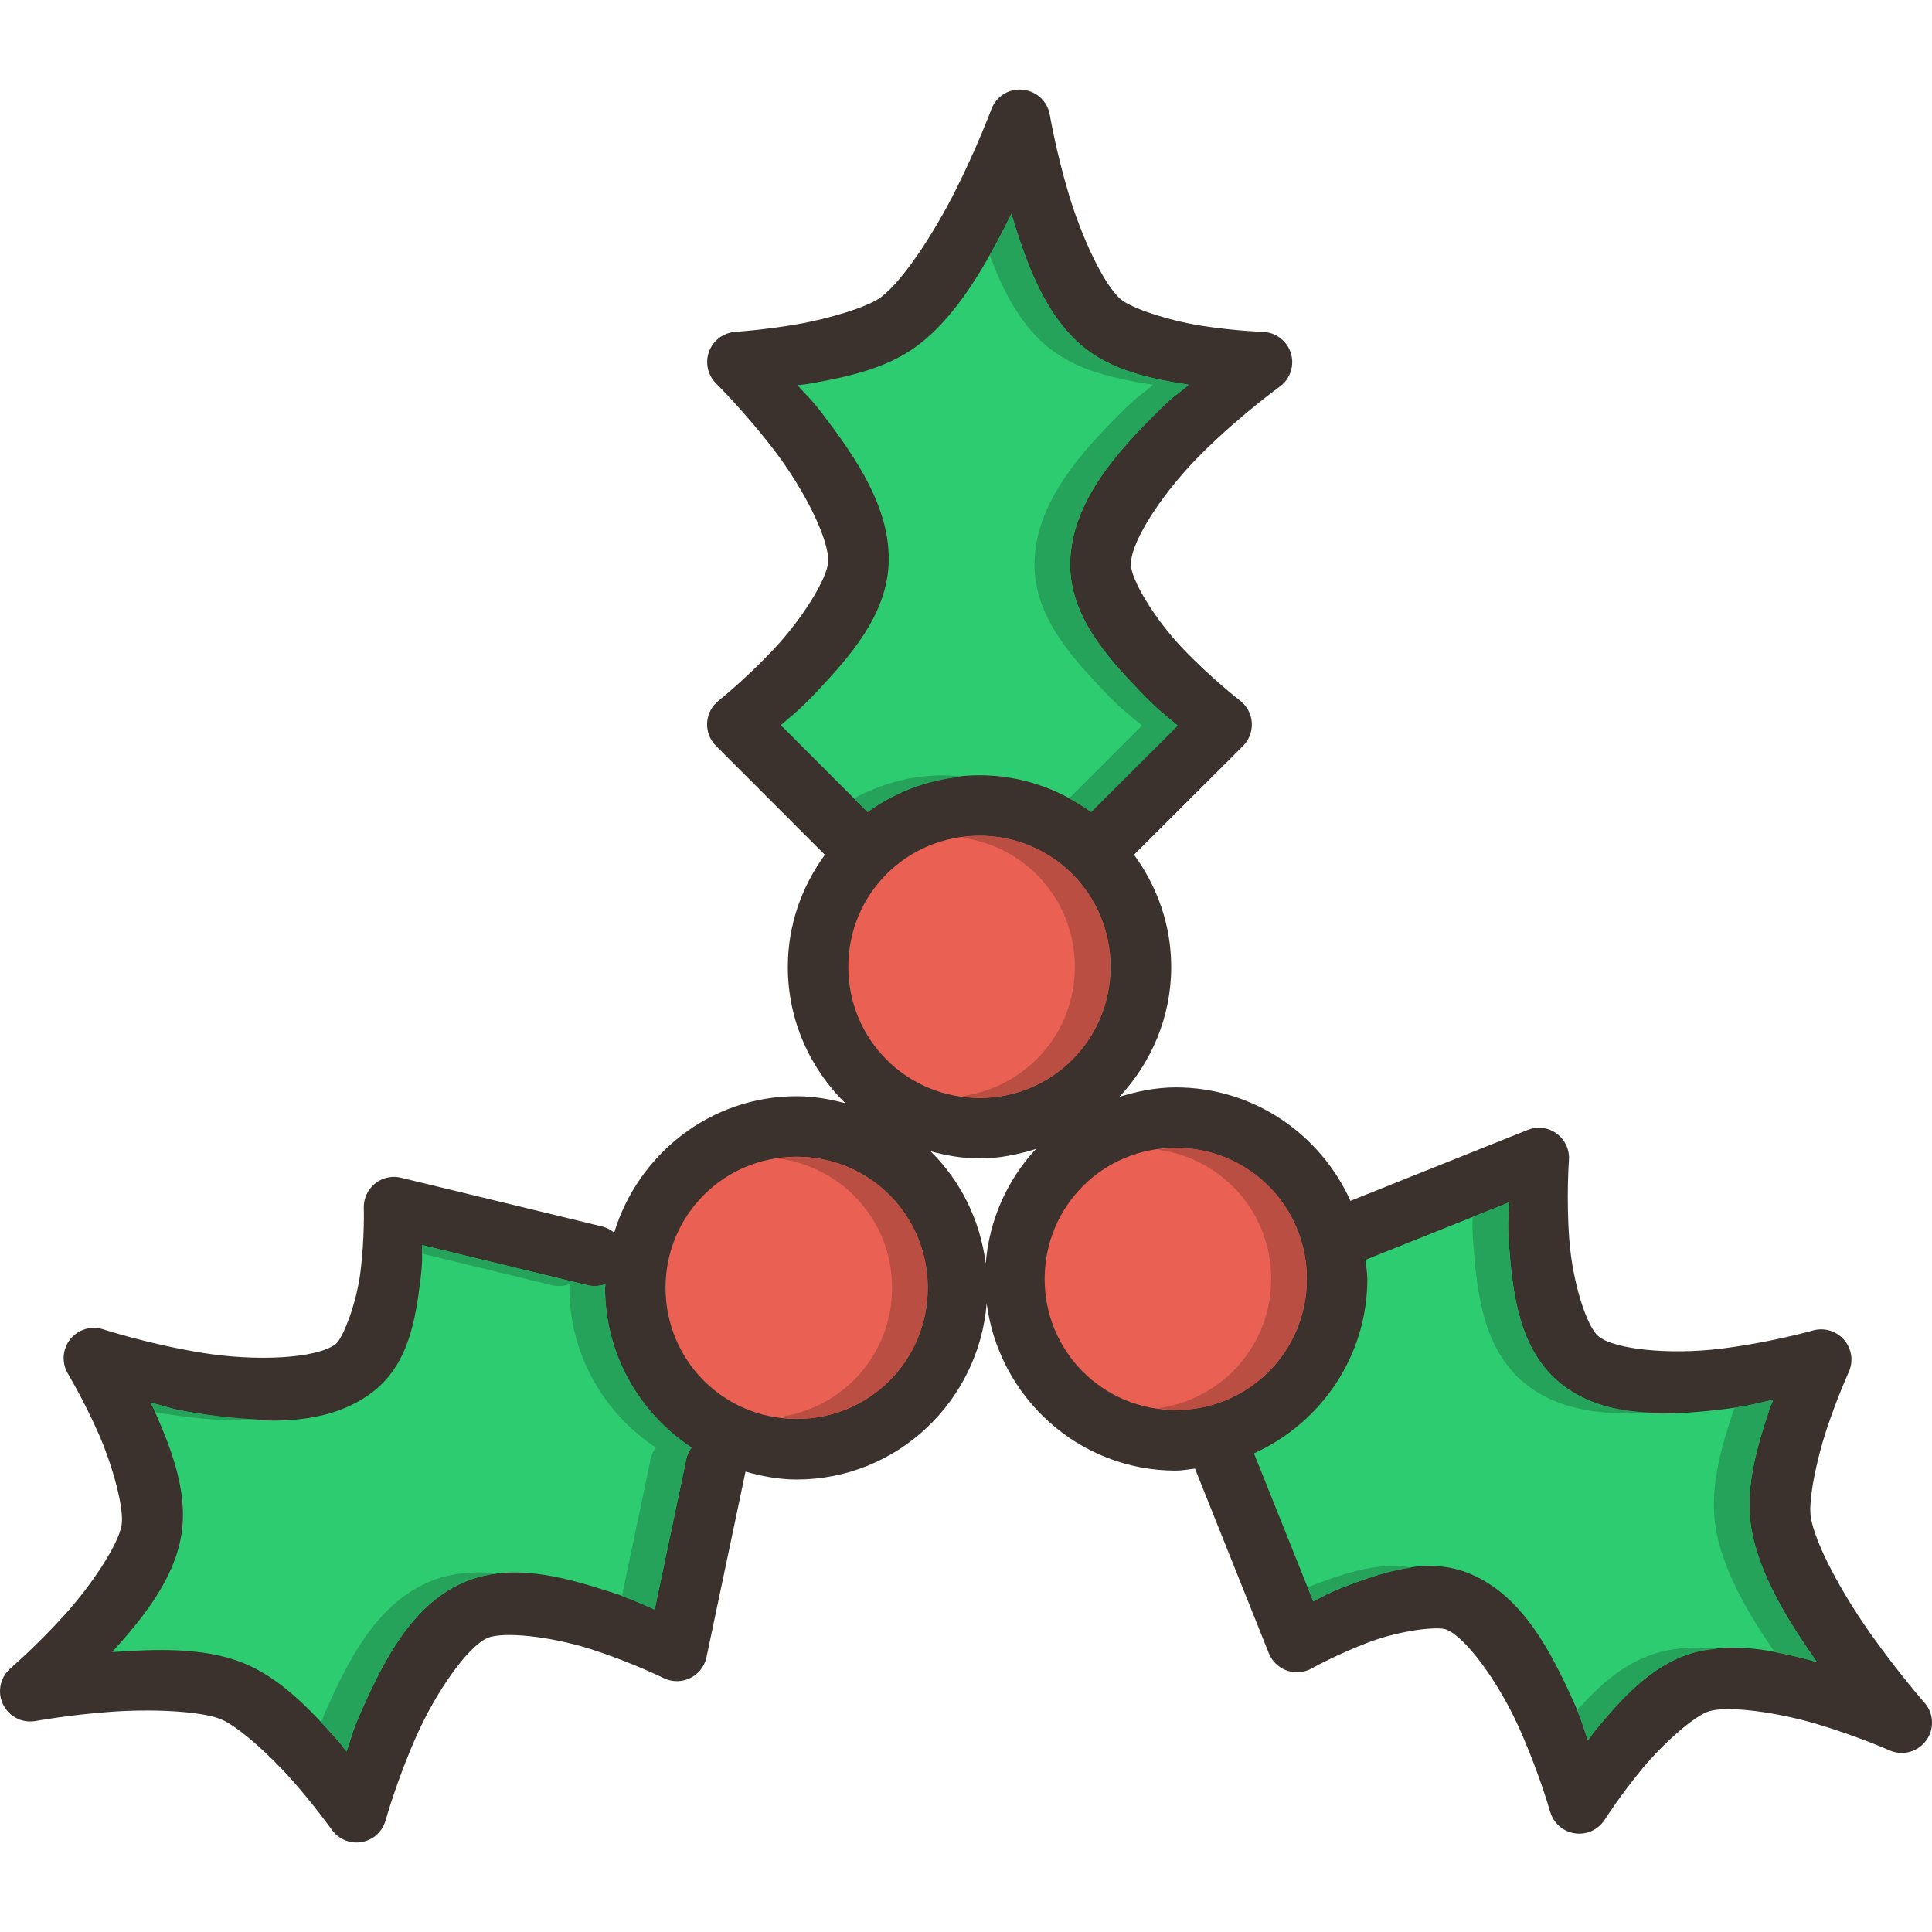
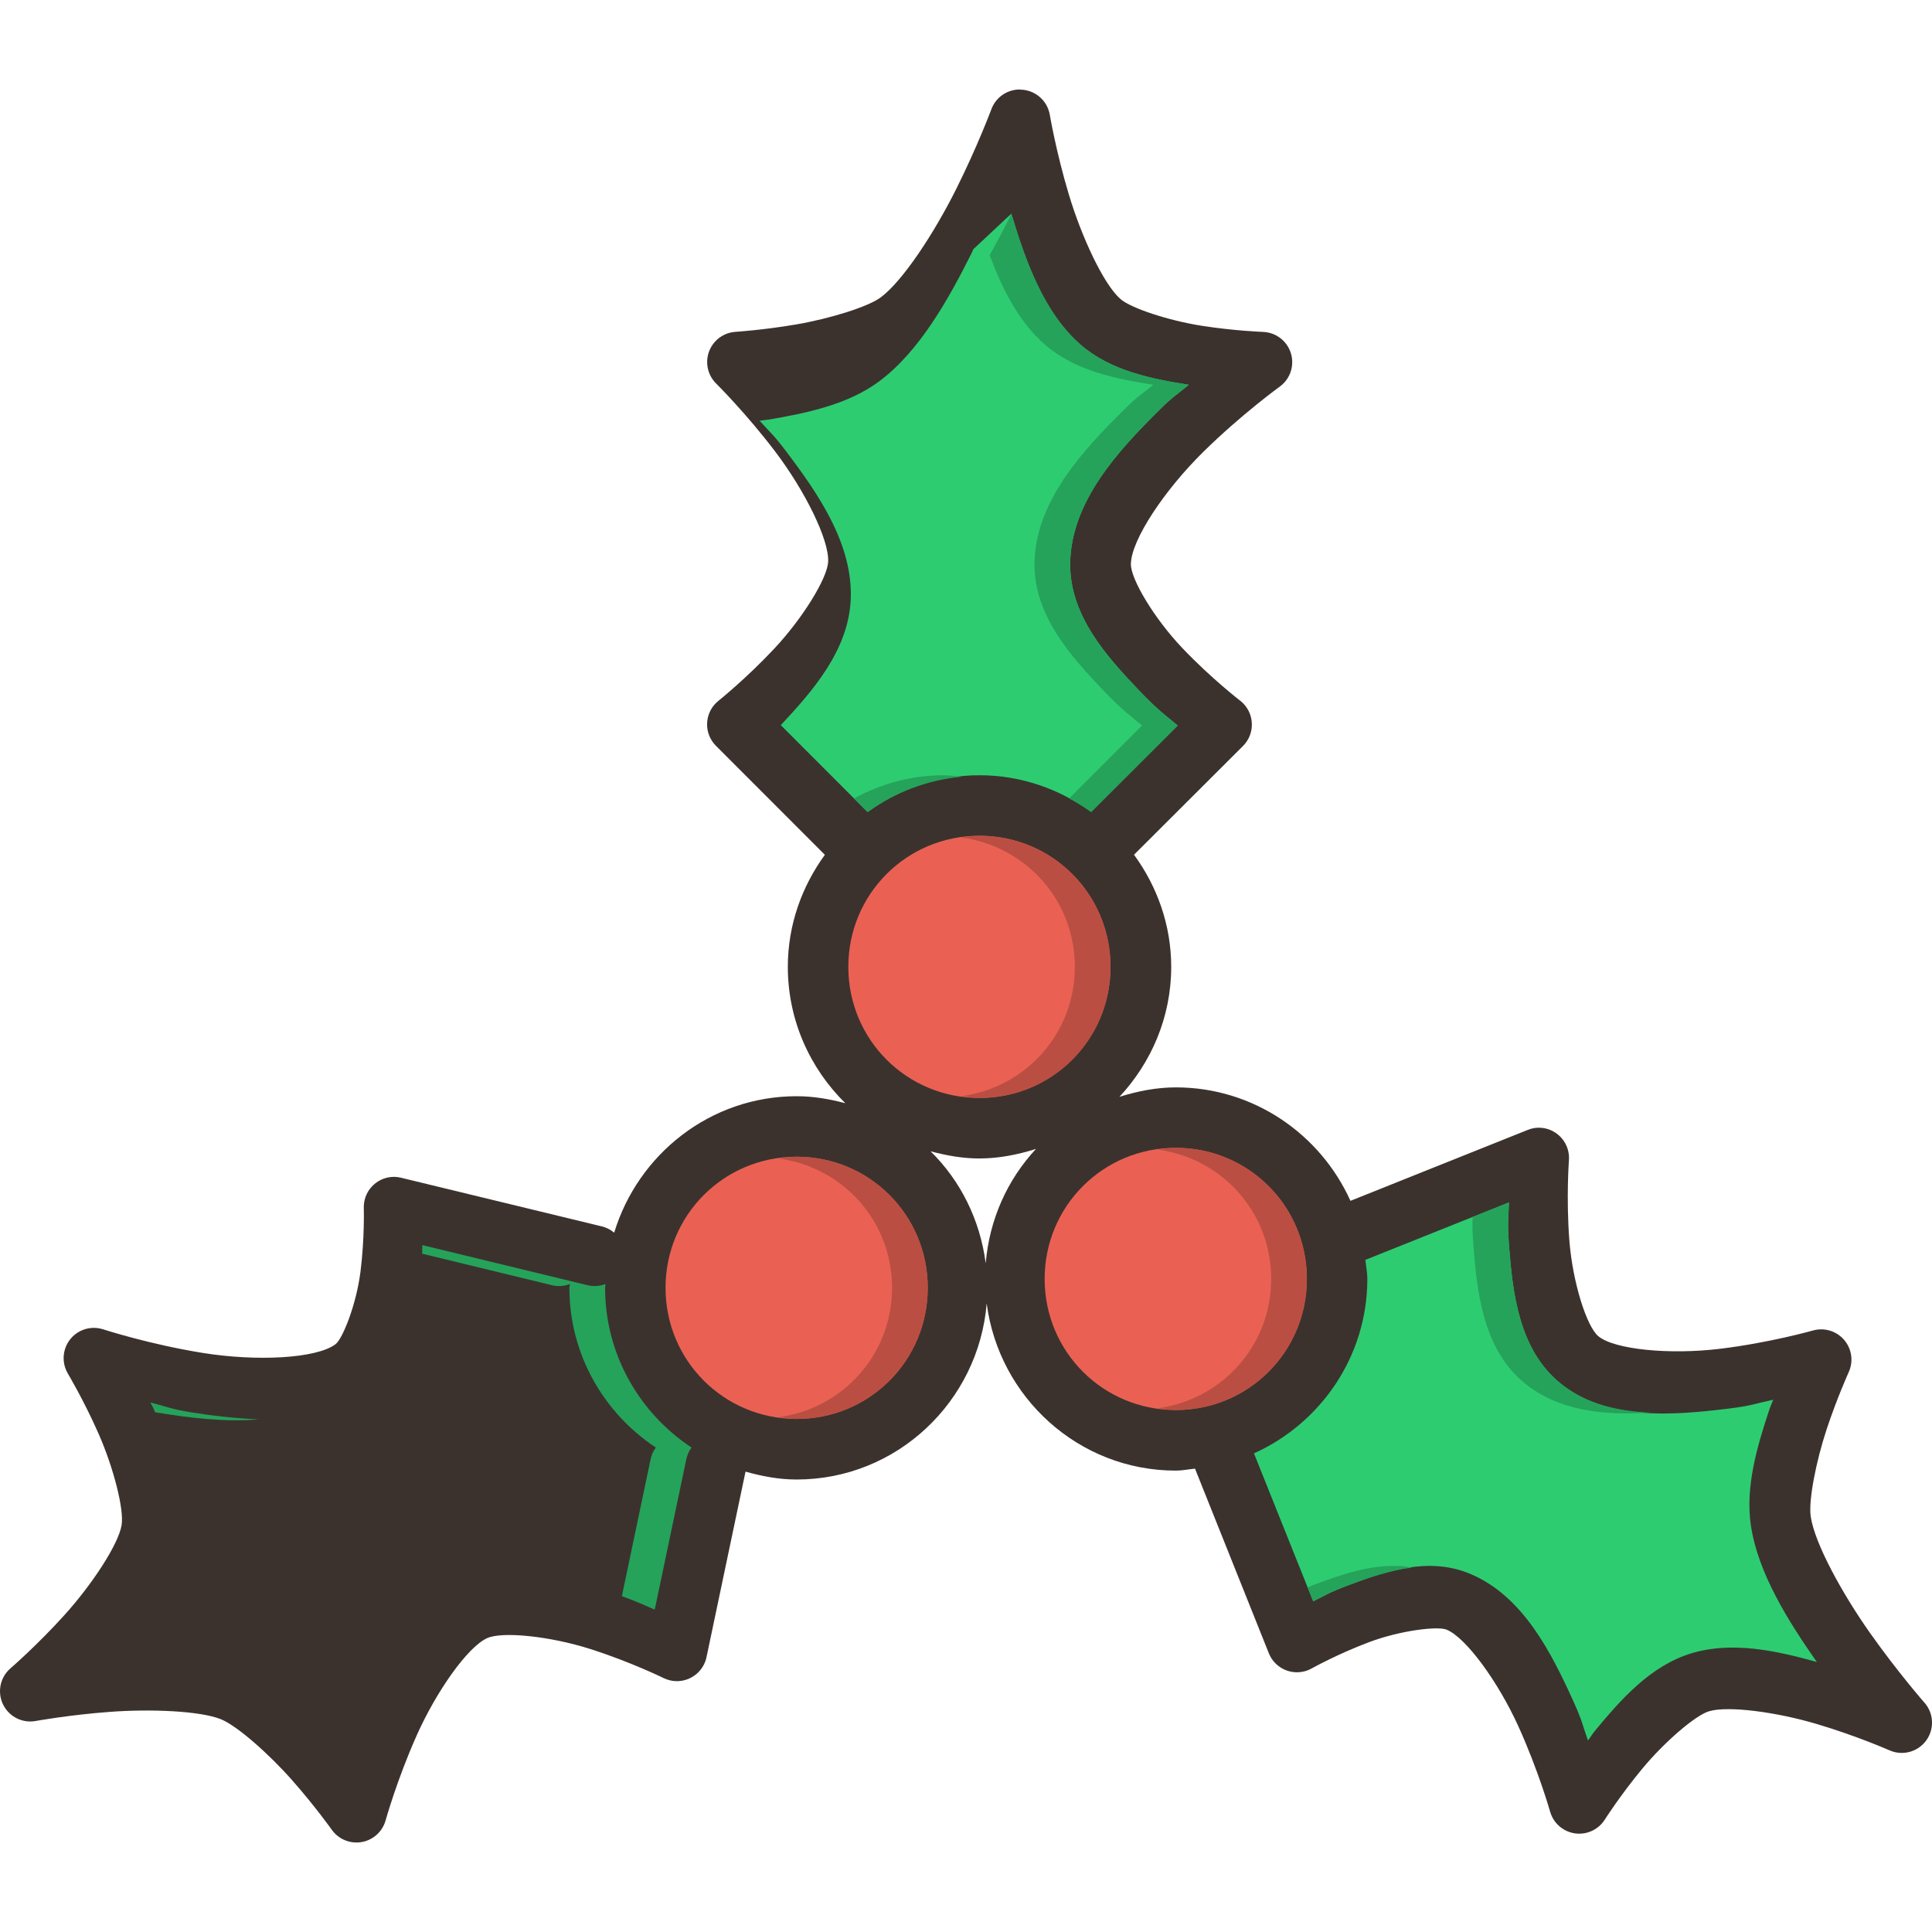
<svg xmlns="http://www.w3.org/2000/svg" version="1.1" id="Layer_1" x="0px" y="0px" viewBox="0 0 510.876 510.876" style="enable-background:new 0 0 510.876 510.876;" xml:space="preserve">
  <g transform="translate(0 -1004.36)" shape-rendering="auto" image-rendering="auto" color-rendering="auto" color-interpolation="sRGB">
    <path style="fill:#3B322E;" d="M269.674,1028.023c-3.35-0.01-6.352,2.069-7.521,5.208c0,0-3.693,9.91-9.396,21.292   c-5.702,11.383-13.997,24.124-19.874,28.479c-3.425,2.538-13.605,5.654-22.334,7.146c-8.729,1.492-16.065,1.958-16.062,1.958   c-4.41,0.281-7.757,4.083-7.477,8.493c0.124,1.954,0.961,3.794,2.351,5.173c0,0,7.911,7.821,15.646,18.021   c7.734,10.2,14.283,23.253,13.979,29.124c-0.224,4.396-6.753,14.945-14.188,22.896c-7.434,7.952-14.812,13.854-14.812,13.854   c-3.454,2.756-4.019,7.79-1.263,11.244c0.188,0.235,0.389,0.46,0.602,0.673l28.791,28.813c-6.082,8.358-9.792,18.546-9.792,29.625   c0,14.098,5.849,26.858,15.209,36.063c-4.137-1.099-8.403-1.854-12.875-1.854c-22.788,0-41.925,15.305-48.251,36.083   c-0.952-0.805-2.08-1.375-3.292-1.667l-53.041-12.853c-0.519-0.131-1.049-0.21-1.584-0.234c-4.416-0.163-8.127,3.285-8.29,7.701   c-0.007,0.184-0.007,0.366-0.001,0.549c0,0,0.235,7.948-0.875,16.792c-1.111,8.842-4.768,17.836-6.605,19.208   c-5.13,3.835-21.003,4.579-35.166,2.292c-14.164-2.286-26.271-6.229-26.271-6.229c-4.205-1.358-8.715,0.949-10.073,5.154   c-0.708,2.189-0.438,4.578,0.74,6.555c0,0,4.218,7.049,8.125,15.917c3.907,8.869,6.763,19.921,6.083,24.125   c-0.821,5.096-7.842,15.759-15.125,23.814c-7.282,8.055-14.25,14.063-14.25,14.063c-3.35,2.881-3.729,7.934-0.847,11.283   c1.85,2.151,4.701,3.161,7.492,2.655c0,0,8.854-1.613,19.687-2.417c10.834-0.8,23.856-0.257,29.313,1.958   c4.291,1.745,12.622,9.112,18.75,16.042c6.128,6.931,10.562,13.188,10.562,13.188c2.561,3.6,7.556,4.444,11.157,1.883   c1.496-1.065,2.581-2.612,3.072-4.382c0,0,2.996-10.742,8.188-22.397s13.483-23.469,18.667-25.79   c4.054-1.815,16.611-0.512,27.25,2.875c10.639,3.388,19.395,7.688,19.395,7.688c3.967,1.947,8.761,0.309,10.707-3.659   c0.293-0.598,0.511-1.23,0.648-1.883l10.313-49.042c4.333,1.214,8.812,2.083,13.521,2.083c26.48,0,48.11-20.613,50.25-46.563   c3.228,24.824,24.326,44.208,50,44.208c1.74,0,3.388-0.352,5.084-0.522l19.521,48.813c1.637,4.104,6.291,6.104,10.396,4.467   c0.322-0.129,0.635-0.277,0.938-0.447c0,0,6.827-3.814,15.146-6.938c8.319-3.124,18.173-4.294,20.542-3.313   c5.173,2.143,13.642,13.833,18.958,25.542c5.316,11.708,8.396,22.564,8.396,22.564c1.194,4.254,5.611,6.736,9.865,5.542   c1.9-0.534,3.536-1.75,4.594-3.417c0,0,4.15-6.529,9.979-13.543c5.828-7.013,13.959-14.013,17.563-15.104   c5.059-1.531,17.949,0.214,28.562,3.375c10.613,3.16,19.209,6.958,19.209,6.958c4.046,1.777,8.766-0.063,10.543-4.108   c1.25-2.846,0.738-6.16-1.313-8.496c0,0-6.969-7.928-14.313-18.313c-7.343-10.384-14.697-23.69-15.772-30.917   c-0.629-4.223,1.423-14.658,4.209-23.063c2.787-8.406,5.834-15.104,5.834-15.104c1.839-4.018,0.073-8.766-3.945-10.604   c-1.736-0.796-3.699-0.943-5.534-0.417c0,0-11.357,3.23-24.563,4.833c-13.206,1.602-27.821,0.234-32.145-3.313   c-3.086-2.531-6.83-14.251-7.687-25.418c-0.853-11.167-0.107-21.104-0.107-21.104c0.349-4.405-2.94-8.259-7.345-8.607   c-0.322-0.026-0.645-0.031-0.968-0.018c-0.872,0.048-1.731,0.24-2.542,0.565l-46.916,18.77c-7.948-17.628-25.625-30-46.146-30   c-5.229,0-10.185,1.013-14.938,2.5c8.419-9.053,13.687-21.077,13.687-34.354c0-11.1-3.73-21.301-9.833-29.667l28.812-28.75   c3.128-3.122,3.132-8.188,0.011-11.315c-0.245-0.245-0.505-0.473-0.779-0.685c0,0-7.645-5.896-15.188-13.813   c-7.543-7.915-13.749-18.346-13.687-22.313c0.107-6.456,8.969-19.613,19.084-29.583c10.115-9.97,20.271-17.313,20.271-17.313   c3.58-2.59,4.383-7.592,1.793-11.172c-1.452-2.008-3.753-3.229-6.23-3.307c0,0-7.469-0.256-16.209-1.624   c-8.739-1.372-18.684-4.642-21.458-7.063c-4.478-3.907-10.299-16.444-13.666-27.688c-3.369-11.245-5.021-21.021-5.021-21.021   c-0.65-3.844-3.976-6.66-7.875-6.667l0,0L269.674,1028.023z M273.944,1308.17c-7.534,8.095-12.33,18.616-13.292,30.251   c-1.499-11.508-6.673-21.865-14.583-29.625c4.149,1.107,8.429,1.896,12.916,1.896c5.236,0,10.199-1.035,14.959-2.521V1308.17z" />
-     <path style="fill:#2ECC71;" d="M267.423,1060.857c3.667,12.182,8.463,26.049,18.292,34.625c8.031,7.008,18.99,9.093,28.625,10.625   c-3.319,2.827-3.73,2.68-7.5,6.396c-11.13,10.971-23.6,24.459-23.855,40.729c-0.213,13.78,9.579,24.638,18.105,33.584   c5.175,5.432,7.075,6.669,10.333,9.395l-22.895,22.855c-8.343-6.044-18.501-9.709-29.542-9.709c-11.051,0-21.215,3.676-29.563,9.73   l-22.958-22.979c3.146-2.723,4.959-3.96,10.02-9.375c8.338-8.916,17.791-19.652,18.48-32.979c0.768-14.8-8.676-28.35-17.209-39.604   c-3.419-4.509-3.986-4.665-6.875-7.917c1.22-0.182,1.083-0.107,2.374-0.288c9.661-1.651,20.817-3.874,29.167-10.062   c10.802-8.003,18.498-21.937,24.625-34.167c0.224-0.459,0.149-0.406,0.373-0.854L267.423,1060.857z" />
+     <path style="fill:#2ECC71;" d="M267.423,1060.857c3.667,12.182,8.463,26.049,18.292,34.625c8.031,7.008,18.99,9.093,28.625,10.625   c-3.319,2.827-3.73,2.68-7.5,6.396c-11.13,10.971-23.6,24.459-23.855,40.729c-0.213,13.78,9.579,24.638,18.105,33.584   c5.175,5.432,7.075,6.669,10.333,9.395l-22.895,22.855c-8.343-6.044-18.501-9.709-29.542-9.709c-11.051,0-21.215,3.676-29.563,9.73   l-22.958-22.979c8.338-8.916,17.791-19.652,18.48-32.979c0.768-14.8-8.676-28.35-17.209-39.604   c-3.419-4.509-3.986-4.665-6.875-7.917c1.22-0.182,1.083-0.107,2.374-0.288c9.661-1.651,20.817-3.874,29.167-10.062   c10.802-8.003,18.498-21.937,24.625-34.167c0.224-0.459,0.149-0.406,0.373-0.854L267.423,1060.857z" />
    <g>
      <path style="fill:#EA6153;" d="M258.986,1225.357c19.241,0,34.667,15.426,34.667,34.667s-15.426,34.667-34.667,34.667    s-34.667-15.426-34.667-34.667S239.745,1225.357,258.986,1225.357z" />
      <path style="fill:#EA6153;" d="M310.902,1307.878c19.241,0,34.667,15.426,34.667,34.667c0,19.241-15.426,34.667-34.667,34.667    s-34.667-15.426-34.667-34.667C276.236,1323.304,291.662,1307.878,310.902,1307.878L310.902,1307.878z" />
      <path style="fill:#EA6153;" d="M210.653,1310.232c19.241,0,34.667,15.426,34.667,34.667s-15.426,34.667-34.667,34.667    s-34.667-15.426-34.667-34.667S191.412,1310.232,210.653,1310.232z" />
    </g>
    <g>
      <path style="fill:#2ECC71;" d="M399.007,1322.316c-0.107,4.251-0.437,5.203,0,11.188c0.971,12.626,2.569,27.6,13.5,36.564    c12.169,9.979,29.548,8.59,44.208,6.811c6.596-0.799,7.417-1.365,12.167-2.396c-0.512,1.413-0.555,1.229-1.067,2.771    c-3.085,9.302-6.364,20.18-4.834,30.457c1.883,12.659,9.866,25.301,17.438,36.126c-10.669-2.982-22.388-5.557-33.167-2.292    c-10.831,3.28-18.691,12.294-25.25,20.188c-1.233,1.484-1.024,1.458-2.103,2.854c-1.513-4.246-1.392-4.952-3.855-10.375    c-5.892-12.977-13.42-27.938-27.395-33.729c-11.17-4.628-22.647-0.491-32.271,3.125c-5.06,1.9-5.964,2.625-9.125,4.188    l-15.666-39.125c17.614-7.954,29.979-25.613,29.979-46.125c0-1.725-0.352-3.359-0.523-5.042L399,1322.316H399.007z" />
-       <path style="fill:#2ECC71;" d="M111.652,1333.607l43.709,10.604c1.571,0.376,3.22,0.268,4.729-0.31    c-0.006,0.341-0.107,0.661-0.107,1.003c0,17.622,9.121,33.145,22.854,42.229c-0.673,0.918-1.142,1.969-1.376,3.082l-8.354,39.771    c-3.959-1.727-5.453-2.688-12.187-4.833c-11.937-3.801-26.128-7.837-38.646-2.229c-13.649,6.112-20.981,20.993-26.729,33.897    c-2.501,5.616-2.427,6.41-3.917,10.708c-1.243-1.501-1.035-1.473-2.479-3.104c-6.748-7.63-14.834-16.256-24.709-20.271    c-10.516-4.275-23.401-3.728-34.77-2.938c7.829-8.712,16.343-18.995,18.291-31.042c1.869-11.56-2.909-23.223-7.27-33.125    c-0.448-1.013-0.469-0.853-0.917-1.813c4.698,1.164,5.113,1.682,11.209,2.667c15.601,2.518,34.078,4.628,47.292-5.25    c9.92-7.415,11.623-19.749,12.917-30.042c0.608-4.802,0.352-5.544,0.459-9L111.652,1333.607z" />
    </g>
    <g>
      <path style="fill:#25A35A;" d="M267.423,1060.857c-0.224,0.448-0.149,0.395-0.373,0.854c-1.651,3.296-3.444,6.71-5.355,10.104    c3.297,8.88,7.661,17.609,14.605,23.667c8.031,7.008,18.99,9.093,28.625,10.625c-3.319,2.828-3.731,2.68-7.501,6.396    c-11.13,10.971-23.618,24.459-23.874,40.729c-0.213,13.78,9.578,24.638,18.103,33.584c5.175,5.432,7.076,6.669,10.334,9.395    l-19.271,19.271c2.009,1.089,3.971,2.25,5.813,3.583l22.895-22.854c-3.258-2.727-5.157-3.964-10.333-9.395    c-8.526-8.946-18.318-19.804-18.105-33.584c0.256-16.27,12.725-29.758,23.855-40.729c3.77-3.716,4.18-3.568,7.5-6.396    c-9.635-1.532-20.594-3.617-28.625-10.625c-9.829-8.576-14.625-22.443-18.292-34.625L267.423,1060.857z" />
      <path style="fill:#25A35A;" d="M249.549,1209.357c-8.611,0-16.635,2.275-23.73,6.126l3.604,3.604    c7.136-5.176,15.646-8.445,24.854-9.333c-1.57-0.149-3.118-0.395-4.729-0.395V1209.357z" />
    </g>
    <g>
      <path style="fill:#BB4E42;" d="M258.986,1225.357c-1.613,0-3.155,0.267-4.708,0.48c16.957,2.303,29.938,16.566,29.938,34.186    c0,17.621-12.981,31.885-29.938,34.188c1.553,0.214,3.095,0.48,4.708,0.48c19.241,0,34.667-15.426,34.667-34.667    c0-19.241-15.426-34.667-34.667-34.667V1225.357z" />
      <path style="fill:#BB4E42;" d="M310.902,1307.878c-1.613,0-3.155,0.267-4.708,0.48c16.957,2.303,29.937,16.568,29.937,34.188    c0,17.62-12.98,31.884-29.937,34.188c1.553,0.214,3.095,0.48,4.708,0.48c19.241,0,34.667-15.426,34.667-34.667    s-15.426-34.667-34.667-34.667L310.902,1307.878z" />
      <path style="fill:#BB4E42;" d="M210.653,1310.232c-1.613,0-3.156,0.267-4.708,0.48c16.957,2.303,29.937,16.568,29.937,34.188    c0,17.62-12.98,31.884-29.937,34.188c1.552,0.214,3.095,0.48,4.708,0.48c19.241,0,34.667-15.426,34.667-34.667    c0-19.241-15.426-34.667-34.667-34.667V1310.232z" />
    </g>
    <g>
      <path style="fill:#25A35A;" d="M399.007,1322.316l-9.584,3.833c-0.107,1.802-0.107,3.693,0.171,7.354    c0.971,12.626,2.569,27.6,13.5,36.564c9.305,7.63,21.627,8.587,33.479,7.832c-8.724-0.374-17.223-2.224-24.063-7.832    c-10.931-8.964-12.529-23.938-13.5-36.564c-0.437-5.984-0.107-6.935,0-11.188H399.007z" />
      <path style="fill:#25A35A;" d="M111.652,1333.607c0,0.982,0,1.573,0,2.271l34.313,8.333c1.571,0.376,3.22,0.268,4.729-0.31    c0,0.341-0.128,0.661-0.128,1.003c0,17.622,9.121,33.145,22.854,42.229c-0.672,0.918-1.141,1.969-1.375,3.082l-7.604,36.21    c3.488,1.267,5.7,2.259,8.687,3.561l8.354-39.771c0.234-1.113,0.703-2.164,1.376-3.082c-13.733-9.085-22.854-24.607-22.854-42.229    c0-0.341,0.107-0.661,0.107-1.003c-1.509,0.578-3.157,0.686-4.729,0.31l-43.709-10.604H111.652z" />
-       <path style="fill:#25A35A;" d="M468.882,1374.482c-4.065,0.885-5.821,1.445-10.209,2.083c-0.107,0.224-0.139,0.298-0.267,0.682    c-3.085,9.302-6.363,20.18-4.833,30.457c1.739,11.691,8.692,23.298,15.709,33.543c3.779,0.704,7.53,1.573,11.146,2.583    c-7.572-10.825-15.555-23.466-17.438-36.126c-1.53-10.277,1.749-21.155,4.834-30.457c0.512-1.543,0.555-1.358,1.067-2.771    L468.882,1374.482z" />
      <path style="fill:#25A35A;" d="M39.777,1375.228c0.448,0.96,0.469,0.799,0.917,1.813c0.107,0.245,0.203,0.512,0.309,0.746    c0.245,0,0.277,0.107,0.544,0.107c8.532,1.378,17.911,2.553,26.833,1.792c-5.922-0.267-11.837-0.896-17.396-1.792    c-6.096-0.982-6.511-1.503-11.209-2.667L39.777,1375.228z" />
      <path style="fill:#25A35A;" d="M370.819,1418.5c-8.391-0.619-16.637,2.392-23.854,5.104c-0.565,0.214-0.715,0.31-1.188,0.501    l1.479,3.688c3.162-1.563,4.065-2.288,9.125-4.188c5.21-1.957,10.983-3.939,16.938-4.729c-0.832-0.138-1.669-0.31-2.5-0.374    L370.819,1418.5z" />
-       <path style="fill:#25A35A;" d="M127.423,1420.146c-4.957-0.107-9.888,0.672-14.582,2.77c-13.649,6.112-20.982,20.993-26.73,33.897    c-0.64,1.428-0.811,2.038-1.187,2.979c1.452,1.552,2.886,3.107,4.229,4.625c1.442,1.632,1.236,1.602,2.479,3.104    c1.49-4.298,1.415-5.093,3.917-10.708c5.747-12.904,13.079-27.785,26.729-33.897c2.989-1.339,6.082-2.104,9.209-2.479    c-1.354-0.138-2.708-0.267-4.063-0.288V1420.146z" />
-       <path style="fill:#25A35A;" d="M446.069,1440.105c-2.781,0.171-5.535,0.619-8.229,1.436c-8.516,2.579-15.158,8.704-20.813,15.042    c1.23,2.994,1.682,4.652,2.876,8c1.079-1.396,0.875-1.371,2.103-2.854c6.559-7.893,14.419-16.908,25.25-20.188    c2.278-0.693,4.615-0.992,6.959-1.208c-2.722-0.277-5.447-0.395-8.146-0.224L446.069,1440.105z" />
    </g>
  </g>
  <g>
</g>
  <g>
</g>
  <g>
</g>
  <g>
</g>
  <g>
</g>
  <g>
</g>
  <g>
</g>
  <g>
</g>
  <g>
</g>
  <g>
</g>
  <g>
</g>
  <g>
</g>
  <g>
</g>
  <g>
</g>
  <g>
</g>
</svg>